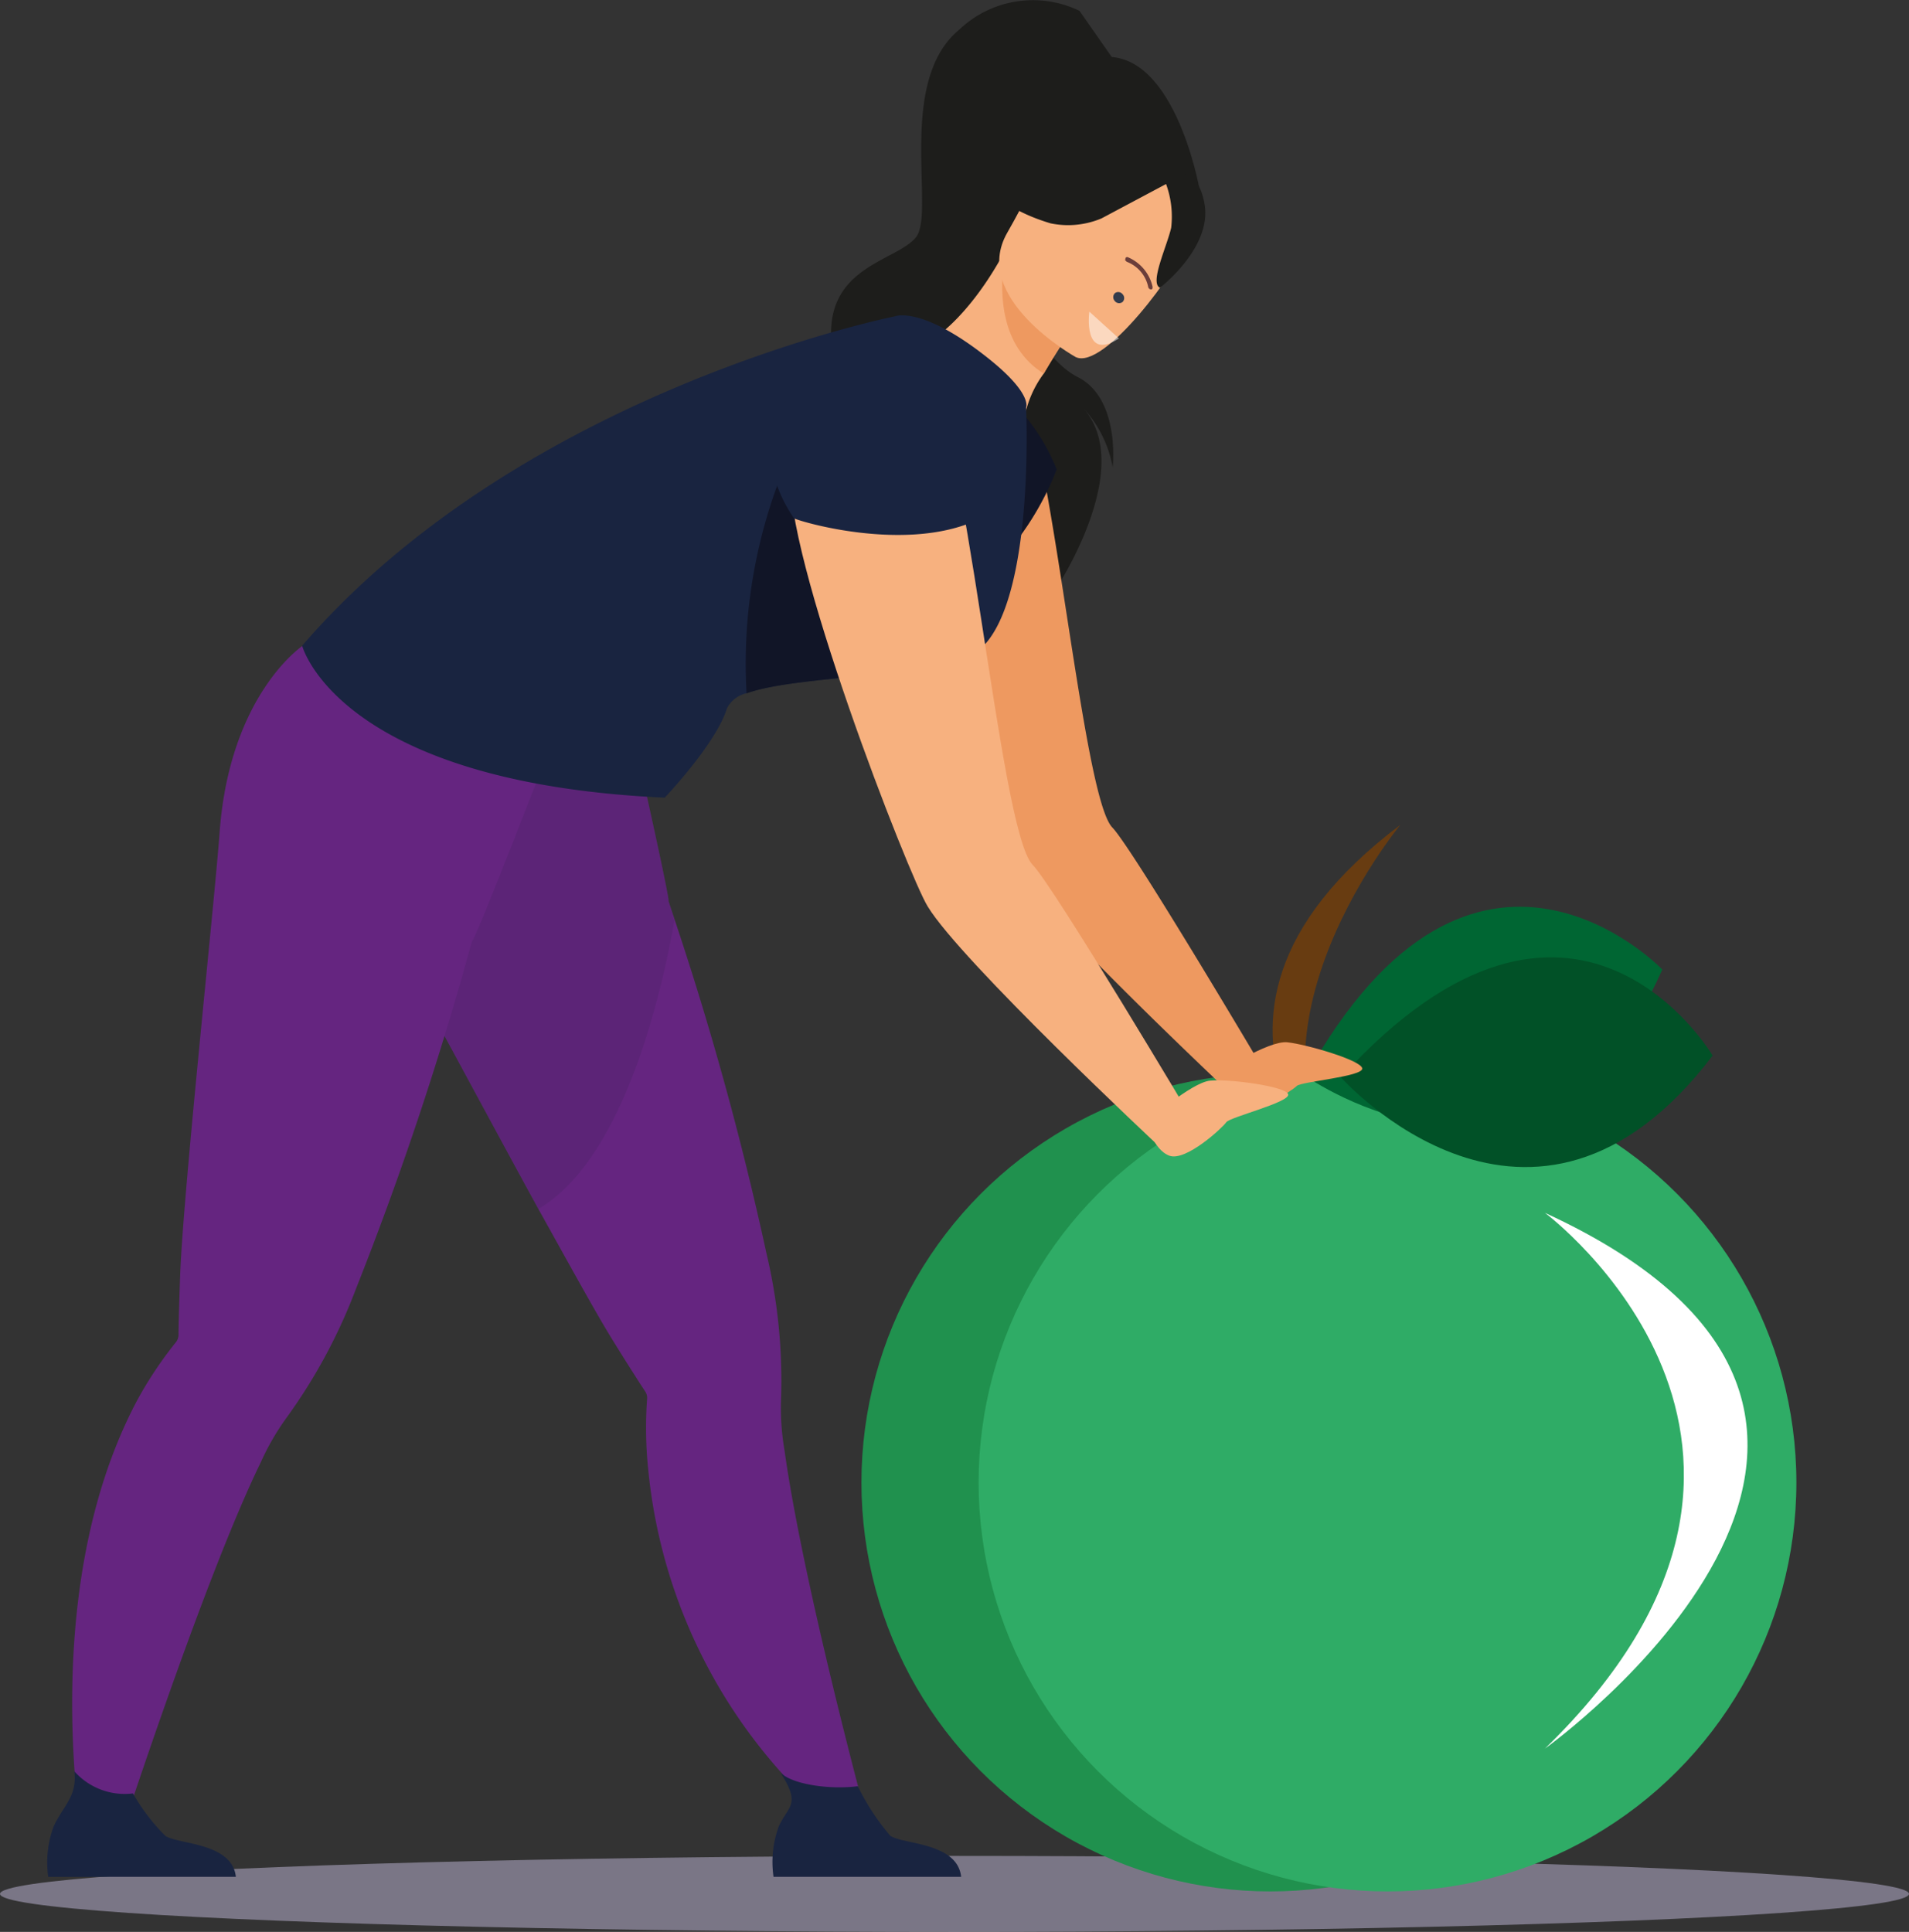
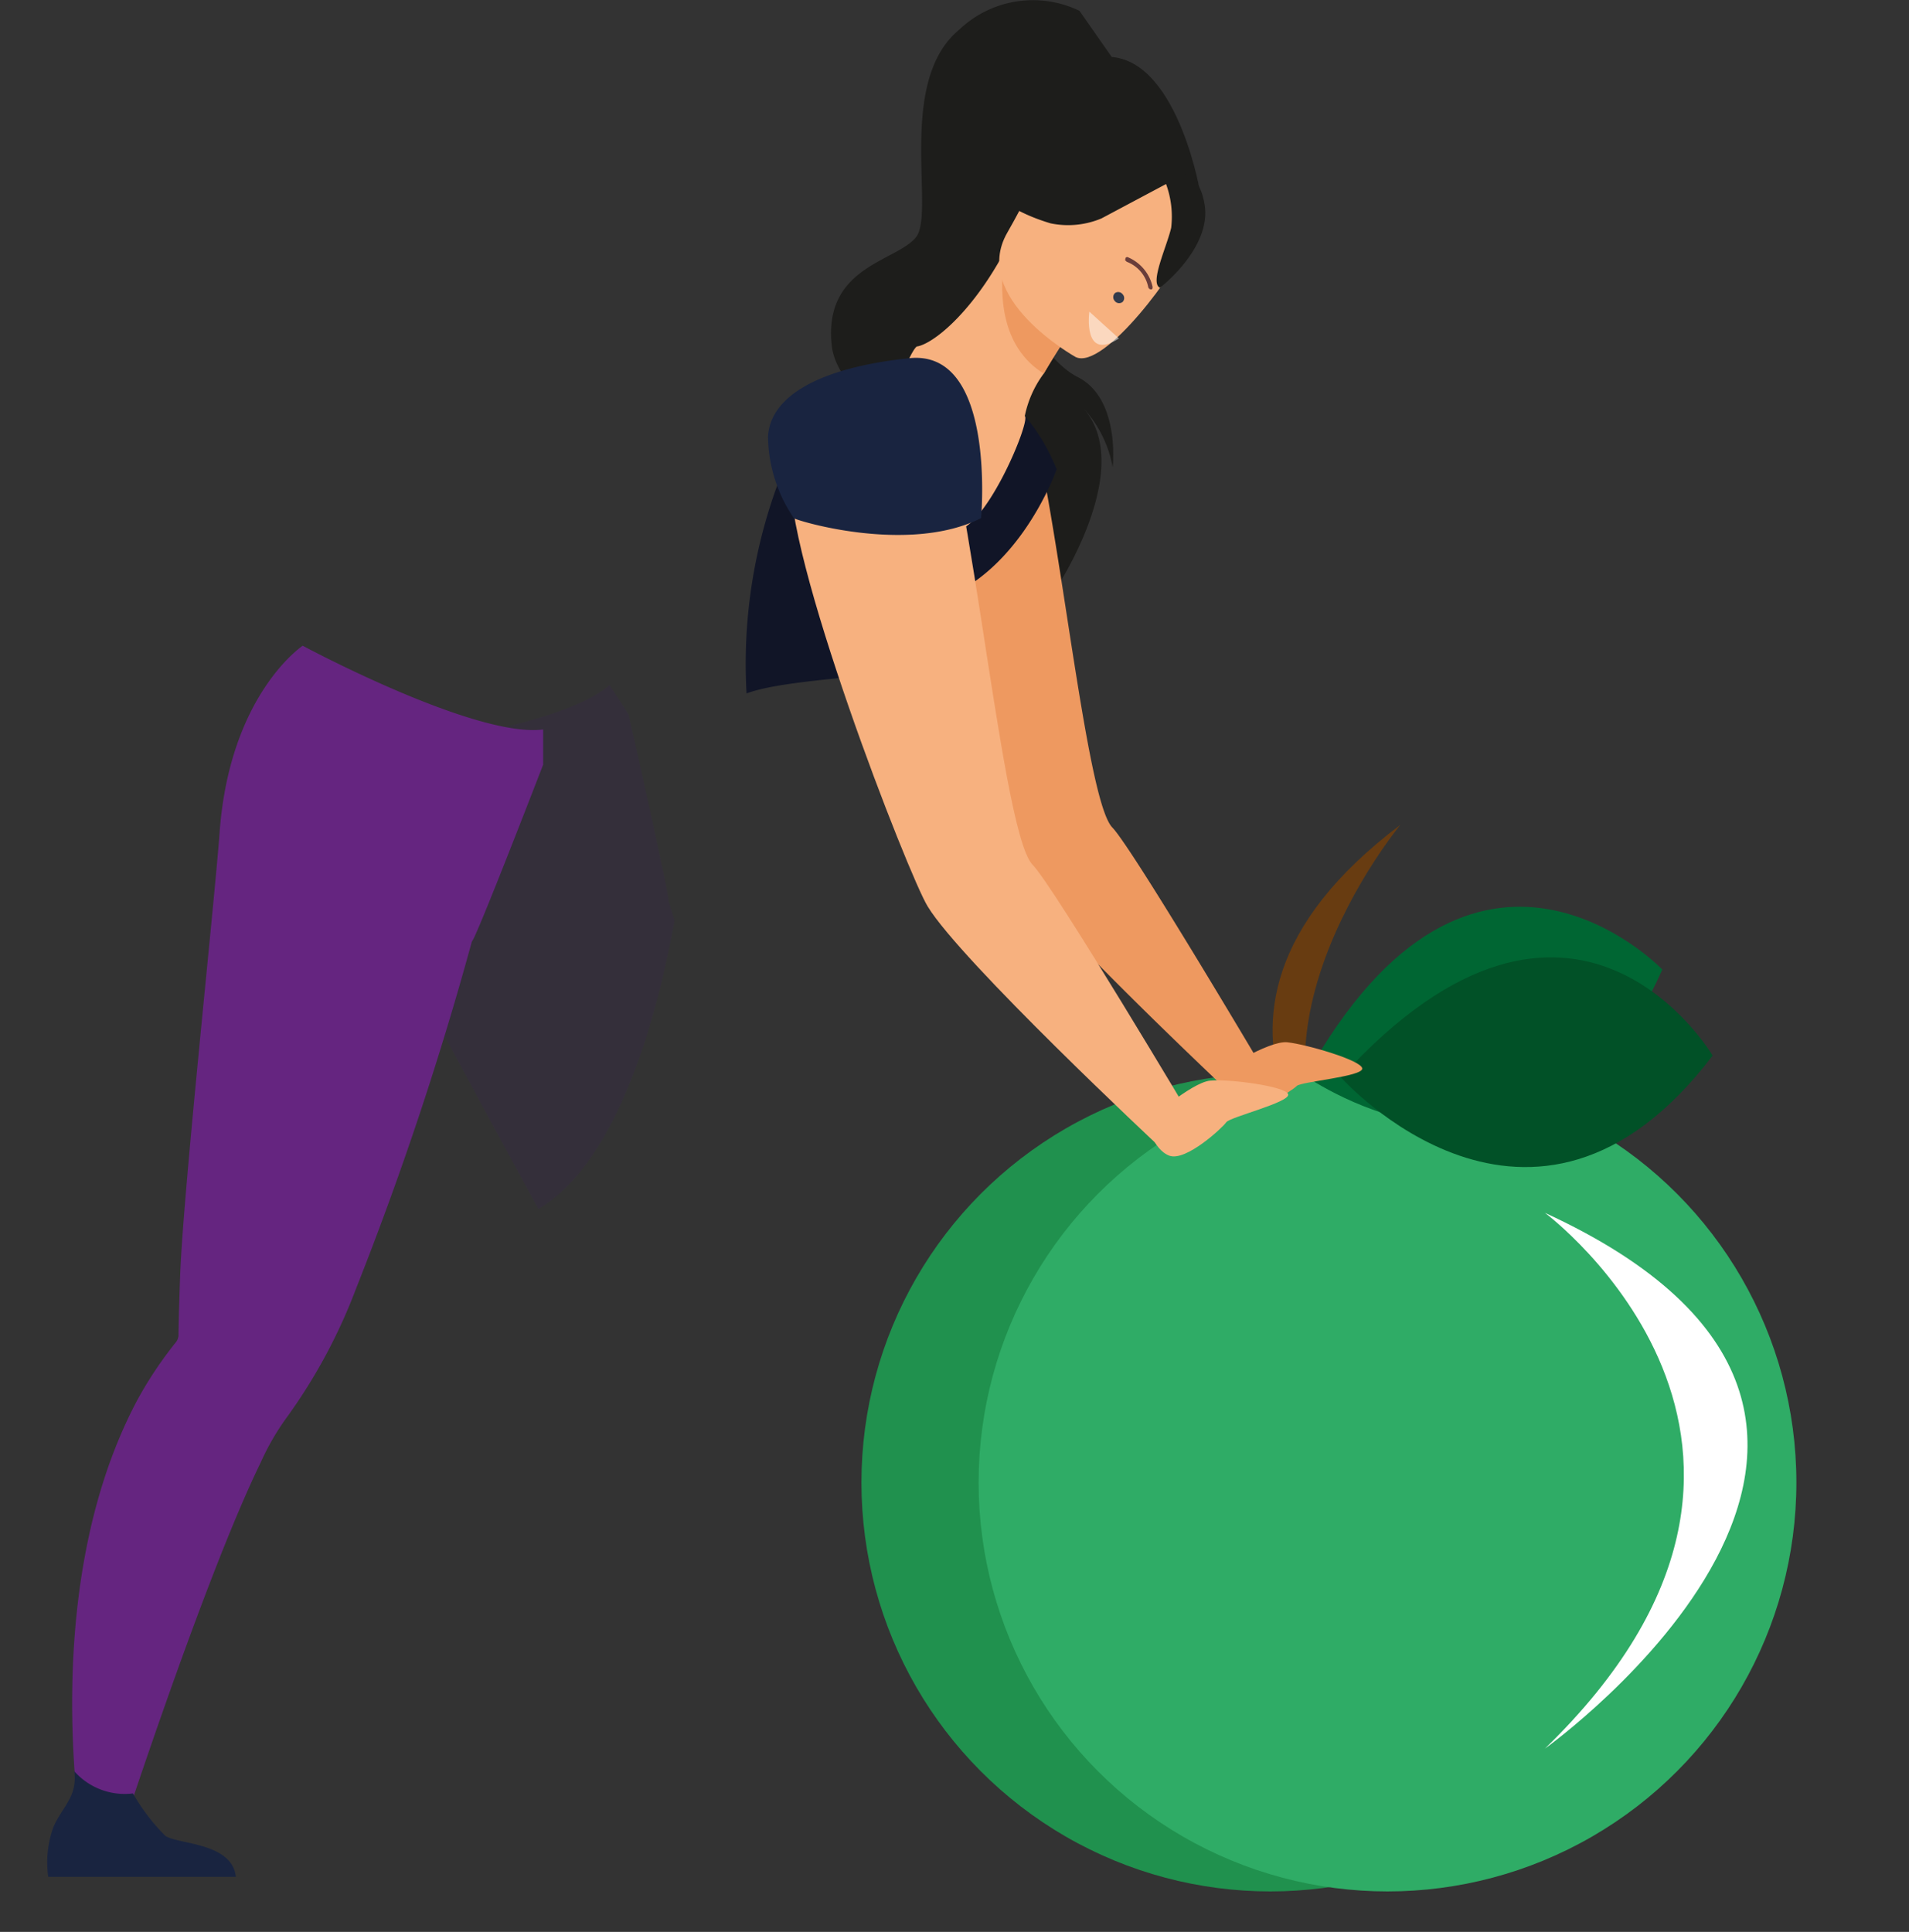
<svg xmlns="http://www.w3.org/2000/svg" viewBox="0 0 100.52 101.72">
  <rect x="0" y="0" width="100.52" height="101.72" fill="#333333" stroke="none" />
  <defs>
    <style>.cls-1{fill:none;}.cls-2{isolation:isolate;}.cls-3{fill:#aea7c3;mix-blend-mode:multiply;opacity:0.58;}.cls-4{fill:#683c11;}.cls-4,.cls-7,.cls-8,.cls-9{fill-rule:evenodd;}.cls-5{fill:#20914e;}.cls-6{fill:#2fac66;}.cls-7{fill:#063;}.cls-8{fill:#015127;}.cls-21,.cls-9{fill:#fff;}.cls-10{fill:#1d1d1b;}.cls-11{fill:#ee9960;}.cls-12{fill:#652580;}.cls-13{fill:#192440;}.cls-14{fill:#3b2257;opacity:0.21;}.cls-15{fill:#111527;}.cls-16{fill:#f7b17f;}.cls-17{fill:#333b4b;}.cls-18{fill:#6a3d3a;}.cls-19{opacity:0.5;}.cls-20{clip-path:url(#clip-path);}</style>
    <clipPath id="clip-path">
      <rect class="cls-1" x="57.28" y="16.34" width="1.09" height="2.09" transform="translate(2.77 42.19) rotate(-40.99)" />
    </clipPath>
  </defs>
  <g class="cls-2">
    <g id="Layer_2" data-name="Layer 2">
      <g id="Layer_1-2" data-name="Layer 1">
-         <ellipse class="cls-3" cx="50.26" cy="99.72" rx="50.26" ry="2" />
        <path class="cls-4" d="M73.74,43.43S63.69,55.52,72,63.86C72,63.86,59.69,54,73.74,43.43Z" />
        <circle class="cls-5" cx="66.89" cy="78.06" r="21.53" />
        <circle class="cls-6" cx="73.06" cy="78.06" r="21.53" />
        <path class="cls-7" d="M87.53,51.05s-9.92-10.37-18.77,5.62C68.76,56.67,81.17,65.4,87.53,51.05Z" />
        <path class="cls-8" d="M90.18,55.58S82.9,43.21,70.61,56.73C70.61,56.73,80.69,68.08,90.18,55.58Z" />
        <path class="cls-9" d="M81.35,63.86s16.46,12.24,0,28.21C81.35,92.07,105.35,74.9,81.35,63.86Z" />
        <path class="cls-10" d="M57.68,3.06C57.74,2.8,52,5.64,51.74,6c-2.67,3-1.91,6.84-.38,6.88,1,0,.79,1.66.79,1.66l11-4.63S61.78,2.19,57.68,3.06Z" />
        <path class="cls-10" d="M56.84.57a5.63,5.63,0,0,0-6.34,1c-3.31,2.74-1.25,9.61-2.26,10.91S43.32,14,43.8,18.23s12.42,9.5,11.66,13c0,0,4.68-6.88,1.33-10a6.24,6.24,0,0,1,1.8,3.37S59,21,56.76,19.86c-2-1-3.65-4.7-3.48-5.36S59,3.66,59,3.66" />
        <path class="cls-11" d="M54.7,23.71A4.23,4.23,0,0,0,47.21,22a3.73,3.73,0,0,0-.75,1.86c-.5,4,5.92,20.36,6.84,21.84C55,48.37,64.83,57.61,64.83,57.61l1.81-1.1s-7-11.84-8.07-12.94C57.32,42.28,56.09,30.43,54.7,23.71Z" />
        <path class="cls-11" d="M64.13,56.51s2.65-1.74,3.66-1.63,3.91.95,3.94,1.38-3.23.69-3.45.92S65.83,58.9,65,58.43,64.13,56.51,64.13,56.51Z" />
-         <path class="cls-12" d="M45.65,95.83l-2.37-.35a28,28,0,0,1-9.15-18.13,21.14,21.14,0,0,1-.06-3.65.64.64,0,0,0-.08-.41h0c-.26-.39-.89-1.37-1.75-2.76s-2.29-4-3.89-6.87c-2.87-5.24-6.21-11.51-7.36-13.5C17.34,43.8,19.1,39.52,19.1,39.52s10.19-1,13-3.45l1,1.55s2.21,9.78,2.1,9.82l.33,1A167.14,167.14,0,0,1,40.36,66a29,29,0,0,1,.77,7.59,13.1,13.1,0,0,0,.18,2.78C42.29,83.42,45.65,95.83,45.65,95.83Z" />
-         <path class="cls-13" d="M50.61,98.82H40.73A5.48,5.48,0,0,1,41,96.18c.5-1.1,1.2-1.14.09-2.85.63.64,2.65.91,4.08.72a12.16,12.16,0,0,0,1.71,2.61C47.54,97.12,50.41,97,50.61,98.82Z" />
        <path class="cls-14" d="M35.52,48.46c-.86,4.76-2.9,12.68-7.17,15.2-2.87-5.24-6.21-11.51-7.36-13.5C17.34,43.8,19.1,39.52,19.1,39.52s10.19-1,13-3.45l1,1.55s2.21,9.78,2.1,9.82Z" />
        <path class="cls-15" d="M53.64,21.52a10.55,10.55,0,0,1,2,3.19s-2.23,6.4-7.44,7.2C48.24,31.91,52.36,21.52,53.64,21.52Z" />
        <path class="cls-12" d="M28.6,40.26l0-1.85C25,38.87,15.94,34,15.94,34s-3.86,2.56-4.38,9.88c-.26,3.57-1.89,18.67-2.07,23.18-.06,1.63-.09,2.8-.09,3.26h0a.64.64,0,0,1-.16.38,20.72,20.72,0,0,0-2,3C1.63,84.23,4.57,98.43,4.57,98.43l1.3-.33S10.62,83.37,13.73,77a13.17,13.17,0,0,1,1.4-2.41,29,29,0,0,0,3.61-6.72,174.69,174.69,0,0,0,6.11-18.31C25,49.59,28.6,40.26,28.6,40.26Z" />
        <path class="cls-16" d="M50.14,27.92c-6-1.38-2.18-9.83-1.83-9.68.84-.17,2.67-1.64,4.31-4.5l.22.19,3.69,3.24s-.85,1.26-1.57,2.5a5.62,5.62,0,0,0-1,2.24C54.3,22.15,51.74,28.29,50.14,27.92Z" />
        <path class="cls-11" d="M56.53,17.18s-.85,1.25-1.57,2.49c-2.3-1.42-2.3-4.26-2.12-5.74Z" />
        <path class="cls-16" d="M56.64,18.8s-5.58-3.11-3.6-6.55,2.61-6.17,6.26-4.33,3.57,3.55,3.19,4.86S58.14,19.52,56.64,18.8Z" />
        <path class="cls-10" d="M61.4,9.69a5,5,0,0,1,.27,2.3c-.23,1-1.15,2.92-.59,3.16,0,0,2.73-2.09,2.35-4.38-.26-1.53-1-1.68-1.58-1.58a4.46,4.46,0,0,0-5.42-2.07A7.64,7.64,0,0,1,52,9.76s.65,1.2,3.32,2A4.54,4.54,0,0,0,58,11.5" />
        <path class="cls-13" d="M12.42,98.82H2.54a5.48,5.48,0,0,1,.28-2.64c.5-1.1,1.27-1.6,1.09-2.92A3.54,3.54,0,0,0,7,94.43,10.64,10.64,0,0,0,8.7,96.66C9.35,97.12,12.22,97,12.42,98.82Z" />
-         <path class="cls-13" d="M50.85,34.63a24.48,24.48,0,0,1-4.88.88c-2.6.29-5.28.48-6.69,1a1.54,1.54,0,0,0-1,.78C37.71,39.16,35,42,35,42c-17.21-.79-19.09-8-19.09-8C27.51,20.55,47.11,16.66,47.11,16.66s1.4-.6,4.92,2.2c2.35,1.87,2,2.59,2,2.59S54.59,33.32,50.85,34.63Z" />
        <path class="cls-15" d="M46,35.51c-2.6.29-5.28.48-6.69,1a27.4,27.4,0,0,1,3.48-15S45.4,32.27,46,35.51Z" />
        <path class="cls-16" d="M48.64,19.86s-6.51.64-7,4.87,6.24,21.46,7.21,23C50.58,50.59,61,60.33,61,60.33l1.92-1.16S55.51,46.7,54.37,45.53C52.58,43.7,50.84,21.32,48.64,19.86Z" />
        <path class="cls-13" d="M41.8,27.28c0,.09,6,1.95,9.86,0,0,0,.82-8.9-3.78-8.42S40.55,20.8,40.44,23A7.78,7.78,0,0,0,41.8,27.28Z" />
        <path class="cls-16" d="M60.37,59.09S62.71,57,63.72,56.9s4,.3,4.11.72-3.08,1.2-3.26,1.47-2.13,2.09-3,1.76S60.37,59.09,60.37,59.09Z" />
        <path class="cls-17" d="M59.11,15.9a.29.29,0,0,1-.41-.05.3.3,0,0,1,0-.41.29.29,0,0,1,.41.05.29.29,0,0,1,0,.41" />
        <path class="cls-18" d="M59.26,13.73a.12.12,0,0,1,0-.1.09.09,0,0,1,.12-.09,2.21,2.21,0,0,1,1.31,1.56c0,.08,0,.14-.09.14a.16.16,0,0,1-.14-.13,1.81,1.81,0,0,0-1.09-1.31.16.16,0,0,1-.09-.07" />
        <g class="cls-19">
          <g class="cls-20">
            <path class="cls-21" d="M57.36,16.41l1.56,1.41c-1.93,1.26-1.56-1.41-1.56-1.41" />
          </g>
        </g>
      </g>
    </g>
  </g>
</svg>